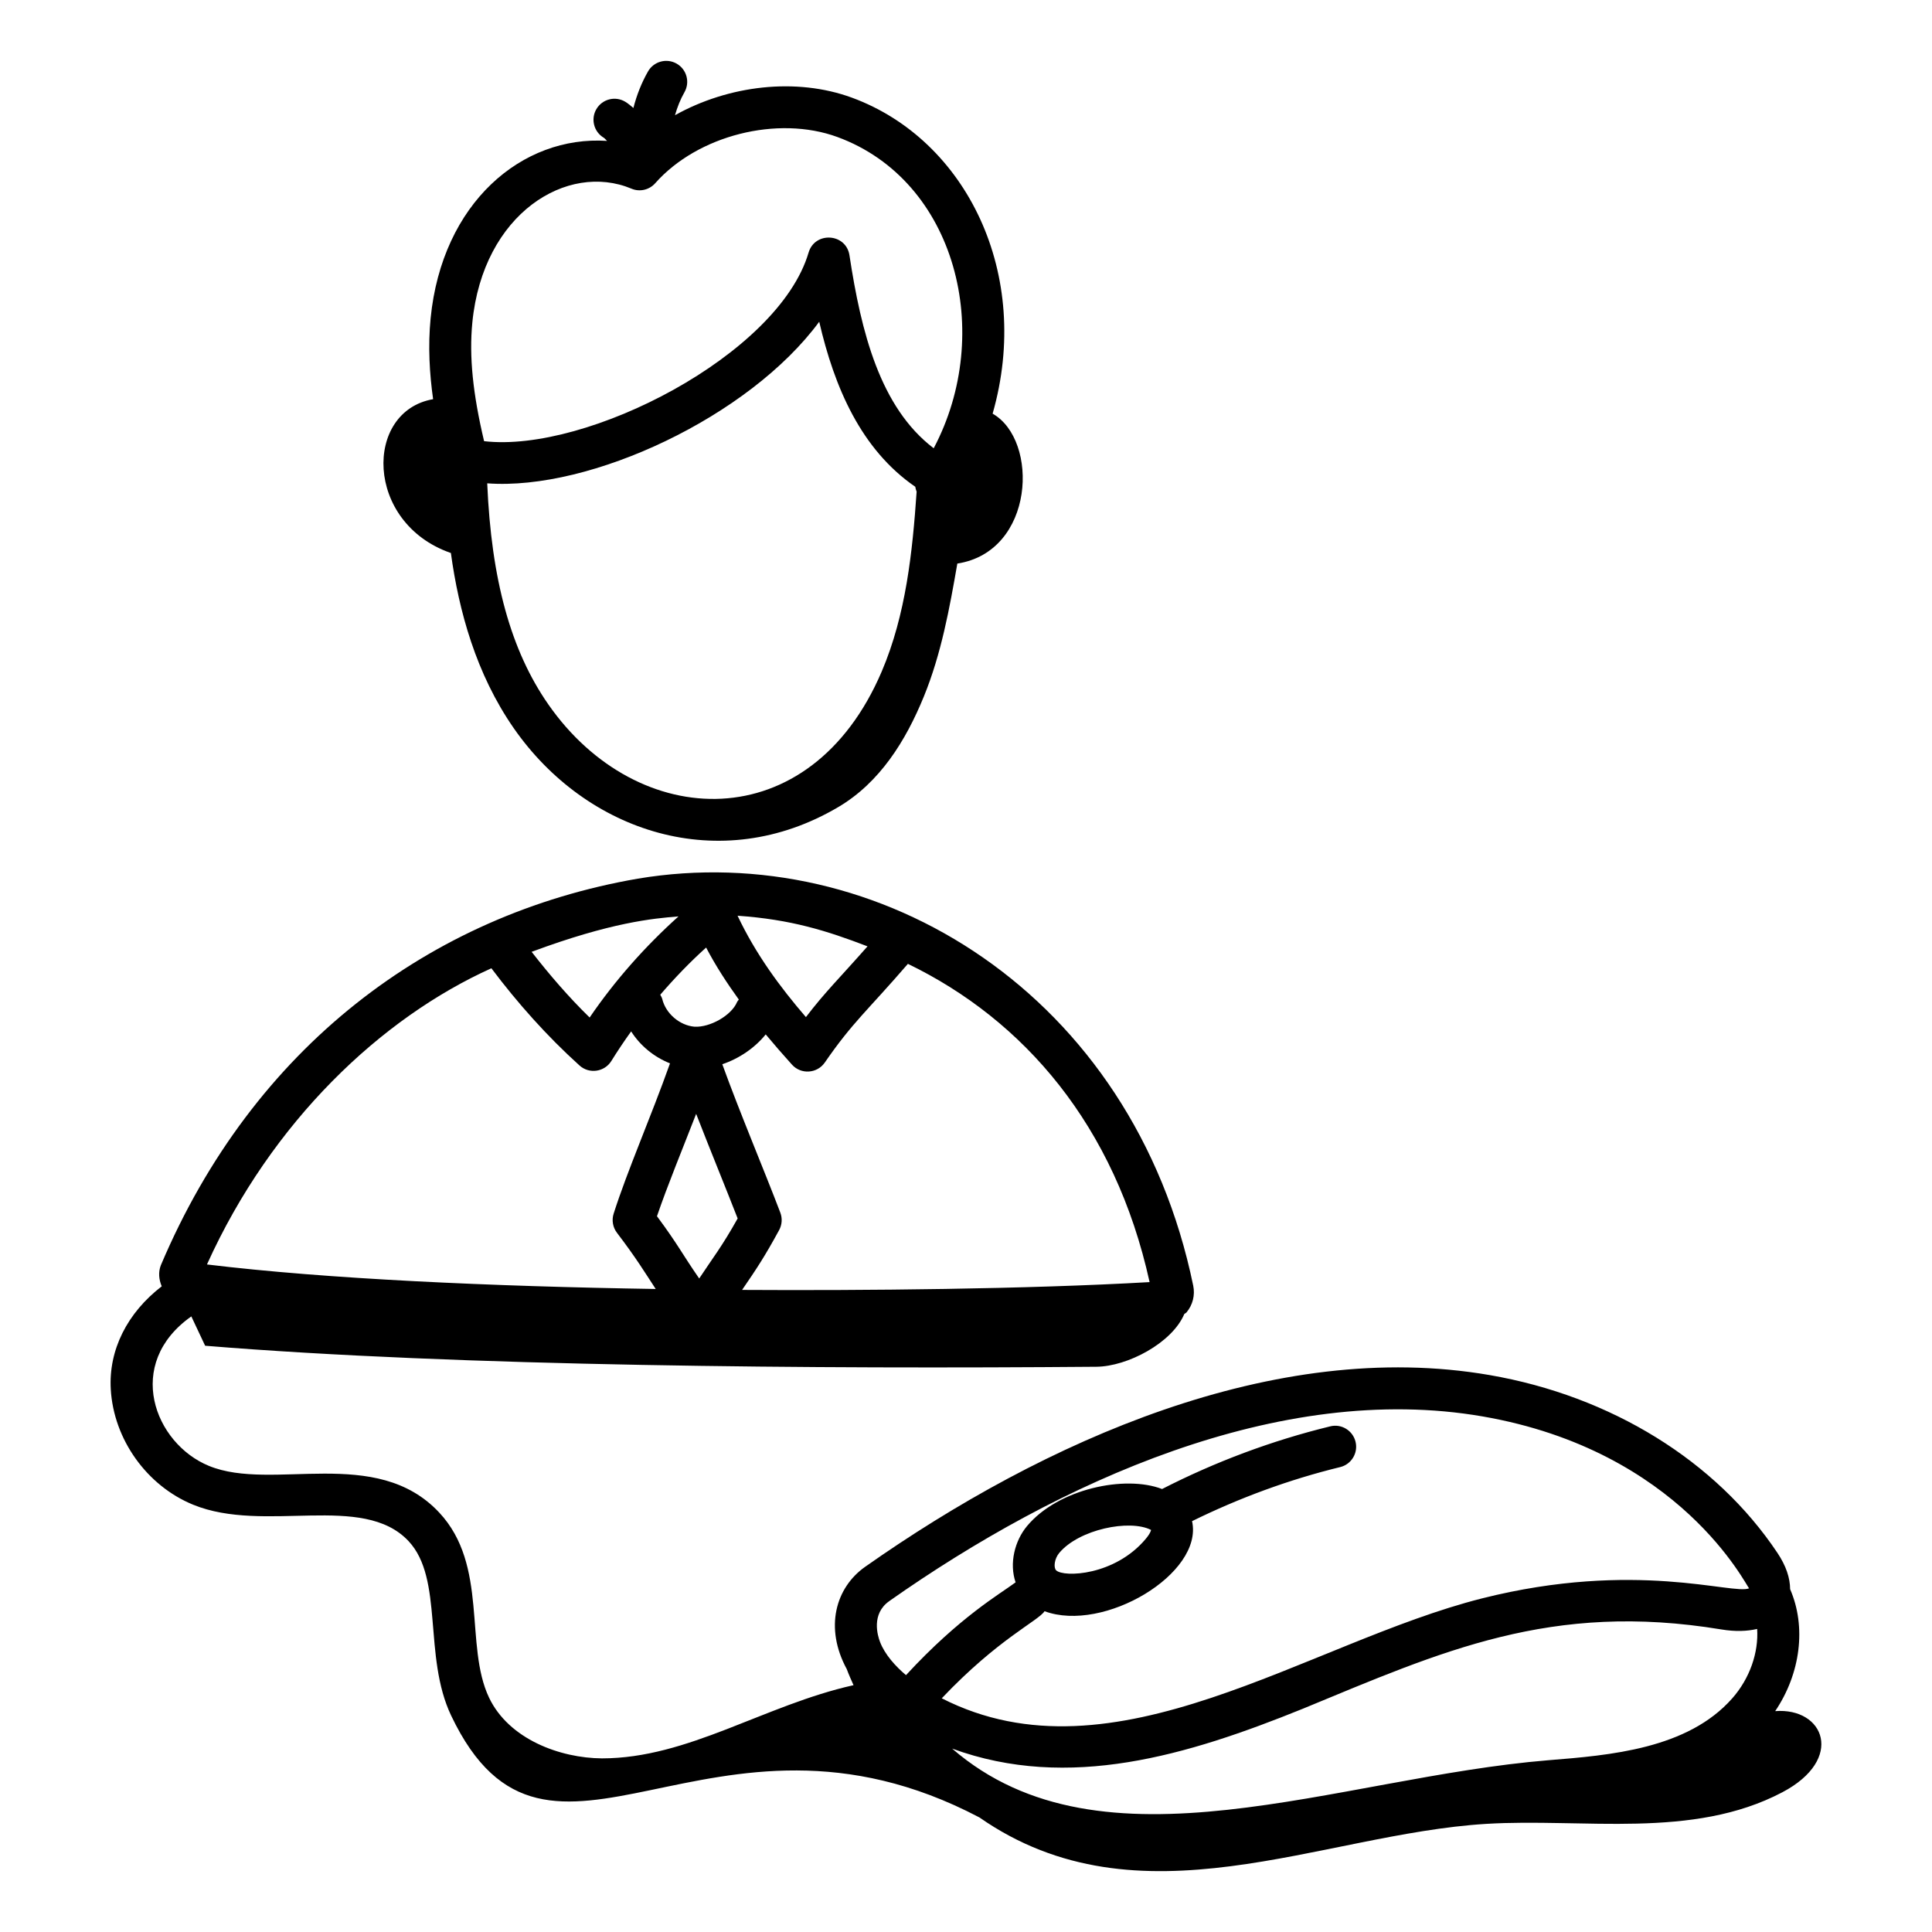
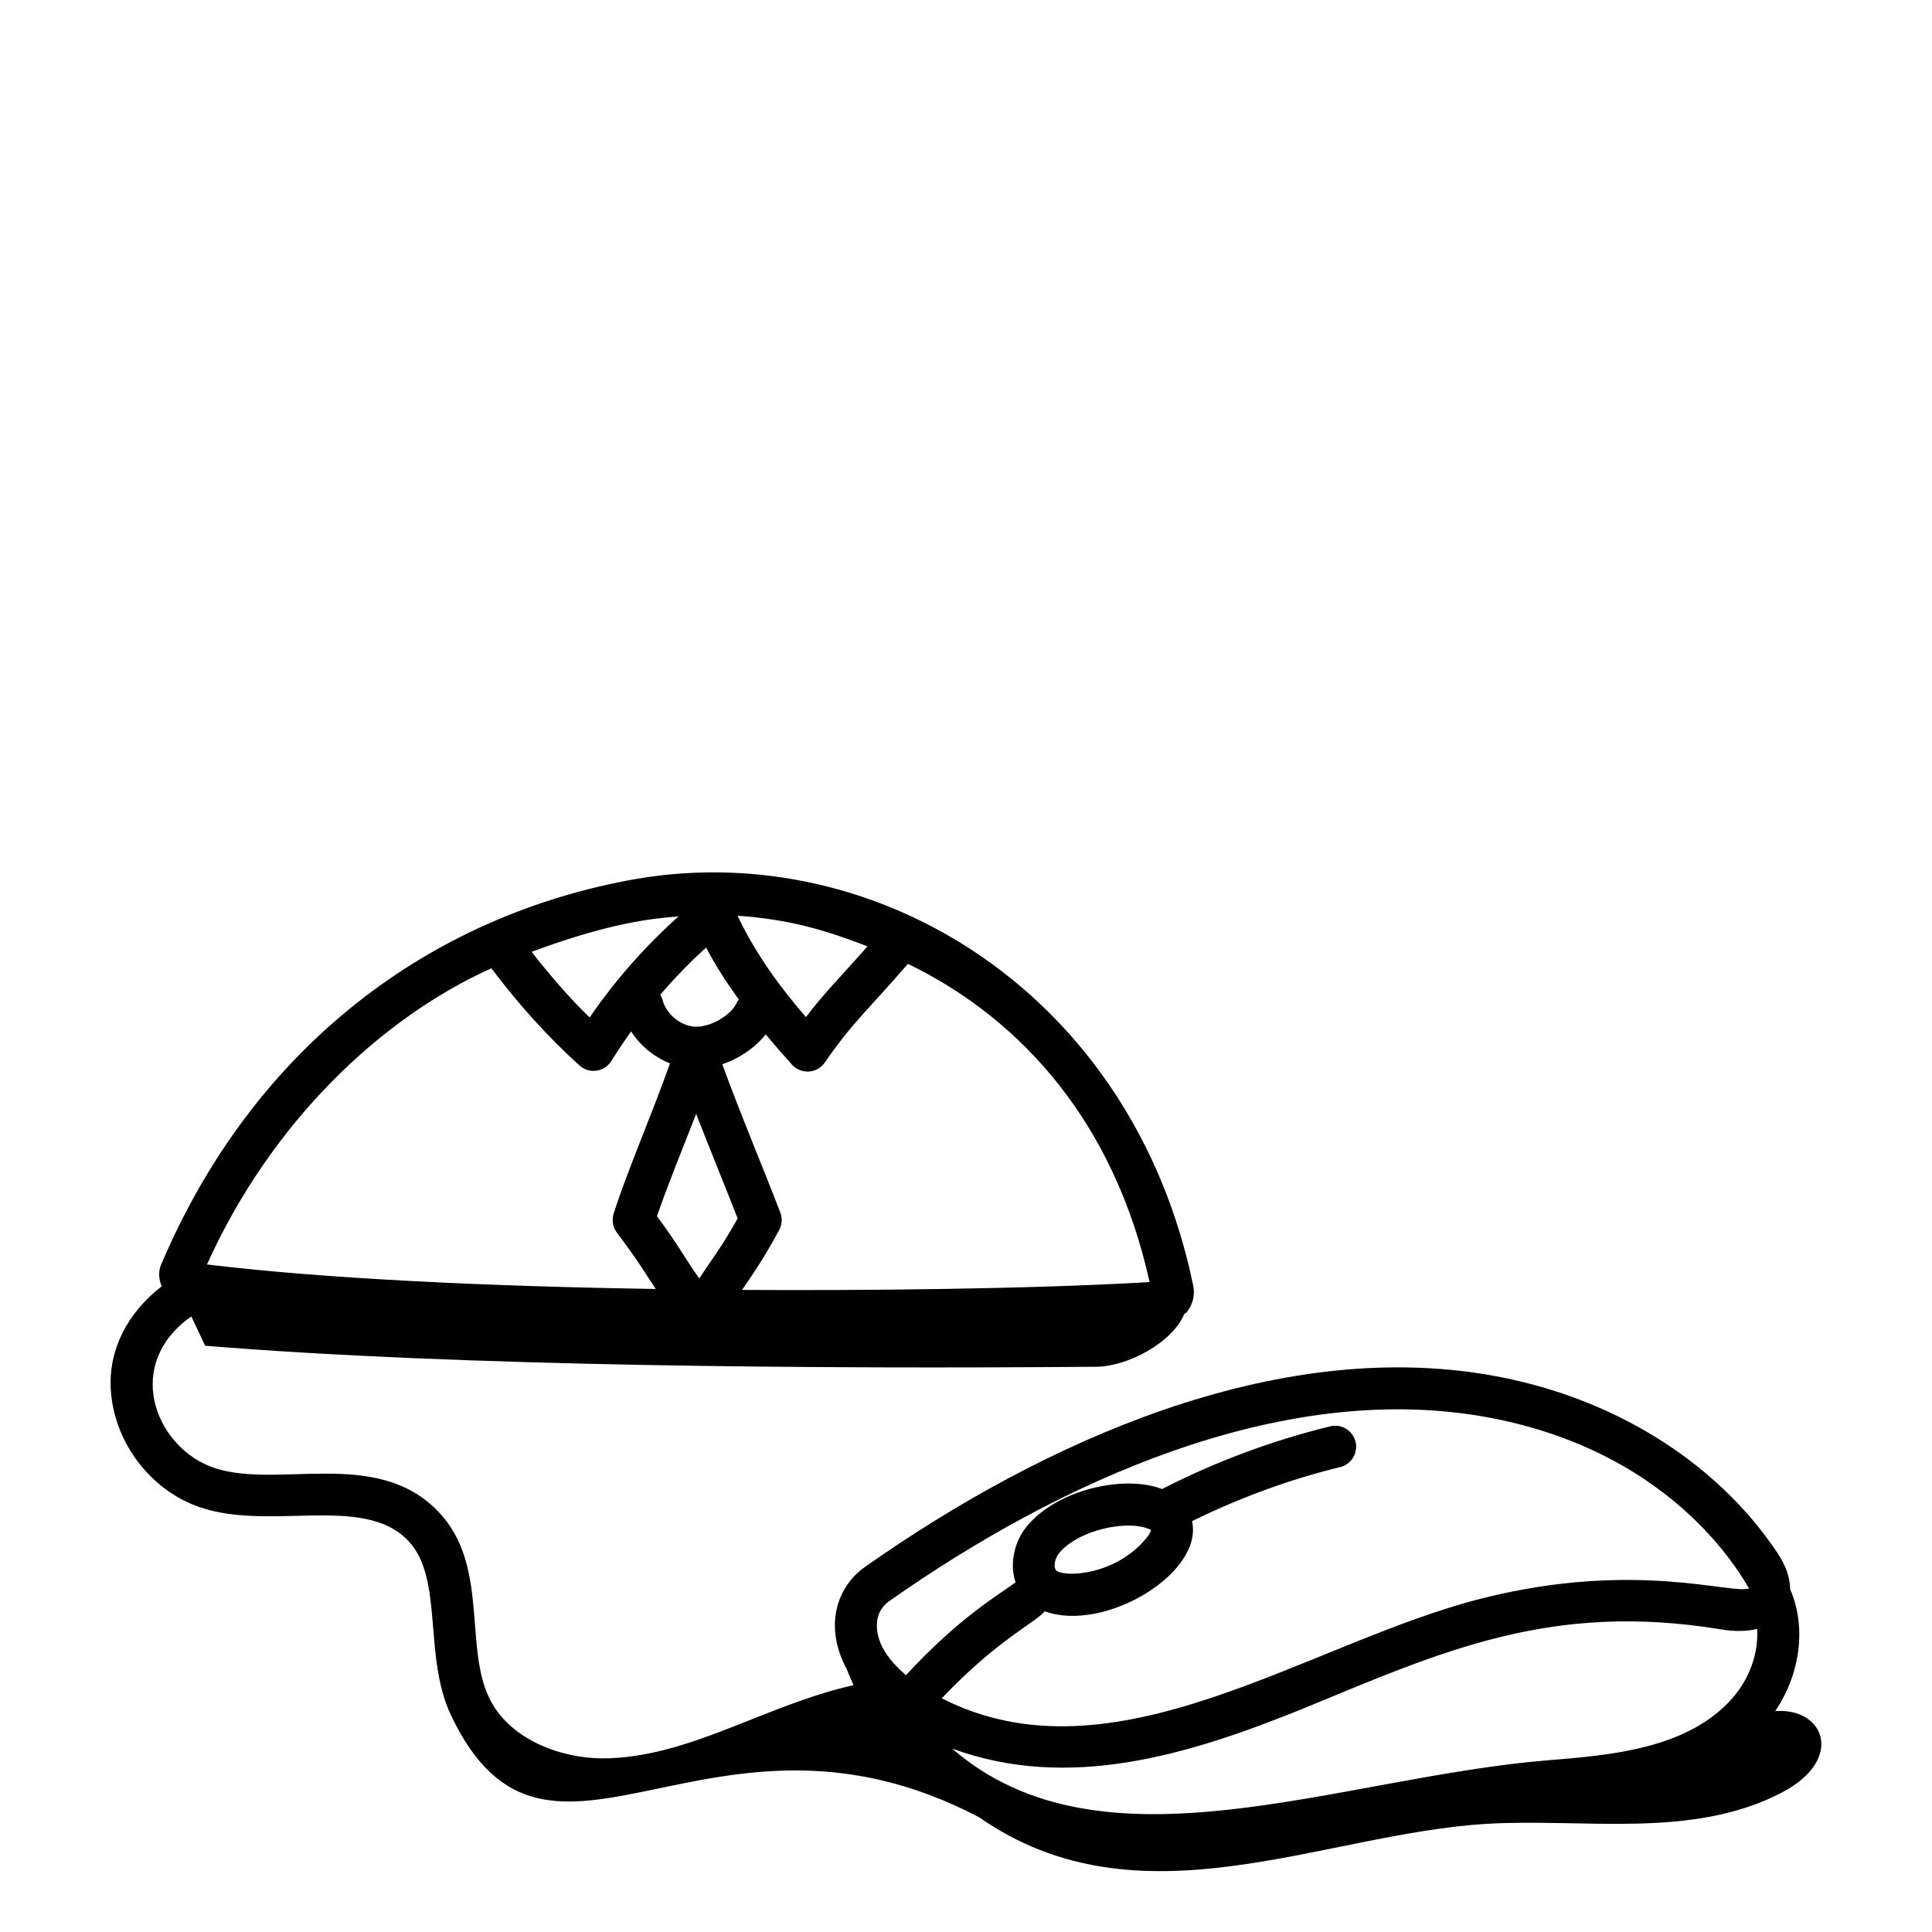
<svg xmlns="http://www.w3.org/2000/svg" fill="#000000" width="800px" height="800px" version="1.1" viewBox="144 144 512 512">
  <g>
-     <path d="m263.37 290.51c0.039 0.012 0.078 0.008 0.117 0.02 2.094 15.328 6.66 32.066 16.68 46.469 19.195 27.594 54.688 39.367 86.004 20.871 10.984-6.488 17.855-17.516 22.676-29.324 4.582-11.227 6.785-23.242 8.855-35.195 20.562-3.188 21.707-32.703 9.352-39.727 10.559-36.887-6.871-72.555-37.266-83.734-14.832-5.449-32.754-3.266-46.91 4.644 0.613-2.121 1.418-4.188 2.504-6.086 1.523-2.664 0.605-6.062-2.062-7.582-2.648-1.52-6.055-0.602-7.582 2.055-1.723 3.012-3.012 6.297-3.879 9.695-0.703-0.578-1.383-1.188-2.168-1.656-2.625-1.578-6.043-0.723-7.621 1.918-1.574 2.633-0.711 6.047 1.922 7.617 0.348 0.207 0.57 0.578 0.883 0.844-22.465-1.484-43.742 16.363-46.758 47.039-0.723 7.41-0.285 14.664 0.664 21.41-18.32 3.18-18.18 32.73 4.59 40.723zm25.922 40.133c-9.934-14.273-15.09-33.059-16.172-58.555 27.355 2.027 69.461-17.672 87.984-42.824 4 17.316 11.047 33.836 25.469 43.746 0.047 0.449 0.191 0.859 0.344 1.285-1.094 15.93-2.828 32.605-9.254 47.668-18.938 44.359-64.758 42.625-88.371 8.68zm-20.117-101.18c2.836-28.953 25.18-42.559 42.164-35.469 2.18 0.934 4.727 0.34 6.305-1.441 11.23-12.699 32.441-18.066 48.309-12.234 31.48 11.582 41.613 52.031 25.488 82.473-14.211-10.801-19.23-30.785-22.324-51.141-0.902-5.867-9.152-6.371-10.828-0.73-7.957 27.082-58.738 53.176-86 49.992-2.965-12.52-3.996-22.426-3.113-31.449z" />
    <path d="m614.44 597.47c6.719-9.945 8.309-22.324 3.961-32.324-0.016-2.961-1.055-6.168-3.379-9.637-16.281-24.367-44.074-41.539-76.254-47.102-57.082-9.867-118.13 17.492-165.52 50.828-7.789 5.496-10.812 16.094-4.844 27.102 0.531 1.441 1.164 2.844 1.793 4.25-23.688 5.297-43.852 19.398-66.668 19.398-11.113-0.074-24.676-5.078-29.922-16.09-6.59-13.848-0.098-35.035-13.203-49.047-16.754-17.941-44.18-5.457-61.023-12.371-14.504-5.938-22.516-27.066-4.676-39.617l3.66 7.773c67.145 5.508 162.55 6.176 236.19 5.57 8.23-0.066 20.055-6.305 23.293-13.969 0.18-0.176 0.438-0.25 0.598-0.445 1.641-1.977 2.289-4.543 1.773-7.062-15.93-77.238-83.359-118.58-147.22-107.87-55.062 9.531-101.93 44.676-126.38 102.46-0.703 1.809-0.52 3.773 0.242 5.57-9.117 7.016-14.113 16.844-13.504 27.301 0.766 13.246 9.527 25.531 21.805 30.566 19.012 7.773 44.965-3.324 57.121 9.668 9.383 10.043 3.773 30.477 11.285 46.242 25.836 54.258 68.469-10.633 139.99 26.977 42.352 29.516 90.43 4.391 134.27 1.707 25.77-1.578 54.633 4.18 78.484-8.363 16.691-8.781 11.129-22.531-1.879-21.52zm-165.78-113.7c-32.426 1.875-76 2.262-108 2.07 3.84-5.594 6.004-8.844 9.82-15.859 0.773-1.426 0.887-3.117 0.309-4.629-4.312-11.332-10.77-26.59-15.371-39.32 4.488-1.508 8.648-4.356 11.504-7.906 2.305 2.758 4.633 5.441 6.965 8.02 2.402 2.668 6.668 2.363 8.691-0.562 7.457-10.801 11.121-13.527 22.027-26.156 30.676 14.859 54.883 42.75 64.051 84.344zm-117.53-88.66c2.582 4.941 5.555 9.461 8.664 13.781-0.152 0.242-0.363 0.426-0.48 0.695-1.523 3.559-7.16 6.715-11.242 6.504-3.953-0.332-7.641-3.488-8.57-7.344-0.102-0.422-0.34-0.762-0.527-1.133 3.793-4.402 7.82-8.602 12.156-12.504zm-2.644 44.074c3.578 9.219 8.102 20.258 11 27.719-4.211 7.523-6.469 10.277-10.191 15.91-4.578-6.613-5.516-8.836-11.191-16.504 2.769-8.129 7-18.379 10.383-27.125zm45.414-44.391c-7.481 8.496-11.234 12.082-16.324 18.754-6.828-7.918-13.312-16.707-18.113-26.871 14.168 0.992 23.648 3.981 34.438 8.117zm-50.094-7.934c-8.883 7.992-16.809 16.93-23.547 26.793-5.547-5.41-10.609-11.297-15.371-17.406 20.965-7.801 32.16-8.848 38.918-9.387zm-49.586 13.742c6.977 9.273 14.742 17.988 23.352 25.762 2.578 2.336 6.637 1.73 8.445-1.199 1.66-2.676 3.414-5.285 5.242-7.832 2.422 3.816 6.098 6.809 10.301 8.469-5.137 14.441-11.25 28.262-14.941 39.84-0.547 1.723-0.219 3.609 0.871 5.051 5.234 6.879 7.266 10.316 10.277 14.902-43.539-0.688-87.121-2.641-118.92-6.5 17.168-37.977 46.242-65.355 75.375-78.492zm335.44 175.09c0.406 6.211-1.918 13.082-6.59 18.379-11.859 13.457-32.457 15.098-48.742 16.41-55.988 4.59-118.11 31.473-158-3.082 30.934 11.32 62.461 1.77 92.848-10.527 36.965-15.254 65.859-28.504 110.98-21.055 3.75 0.621 6.844 0.488 9.496-0.125zm-230.02-7.367c44.891-31.594 103.34-58.266 157.23-48.961 52.641 9.105 69.926 45.07 70.668 45.555-4.215 1.812-30.051-7.609-70.805 2.676-46.359 11.719-97.43 49.805-143.16 26.473 15.004-15.824 25.602-20.512 27.242-23.078 15.688 5.82 42.164-9.988 39.098-23.848 0-0.008-0.008-0.012-0.008-0.02 12.52-6.156 25.676-11.012 39.246-14.324 2.981-0.723 4.809-3.734 4.082-6.715-0.73-2.981-3.738-4.832-6.715-4.082-15.445 3.769-30.426 9.375-44.559 16.609-9.719-3.769-27.516-0.109-35.797 9.828-3.25 3.906-4.746 9.867-3.019 14.902-4.141 3.09-14.805 9.145-29.043 24.59-2.754-2.316-5.598-5.441-6.879-8.789-0.648-1.676-2.383-7.422 2.426-10.816zm69.402-18.875c0 0.008-0.07 0.766-1.418 2.379-8.207 9.785-21.715 10.242-23.73 8.328-0.738-0.703-0.484-3.059 0.801-4.594 5.227-6.285 18.691-9.008 24.348-6.113z" />
  </g>
</svg>